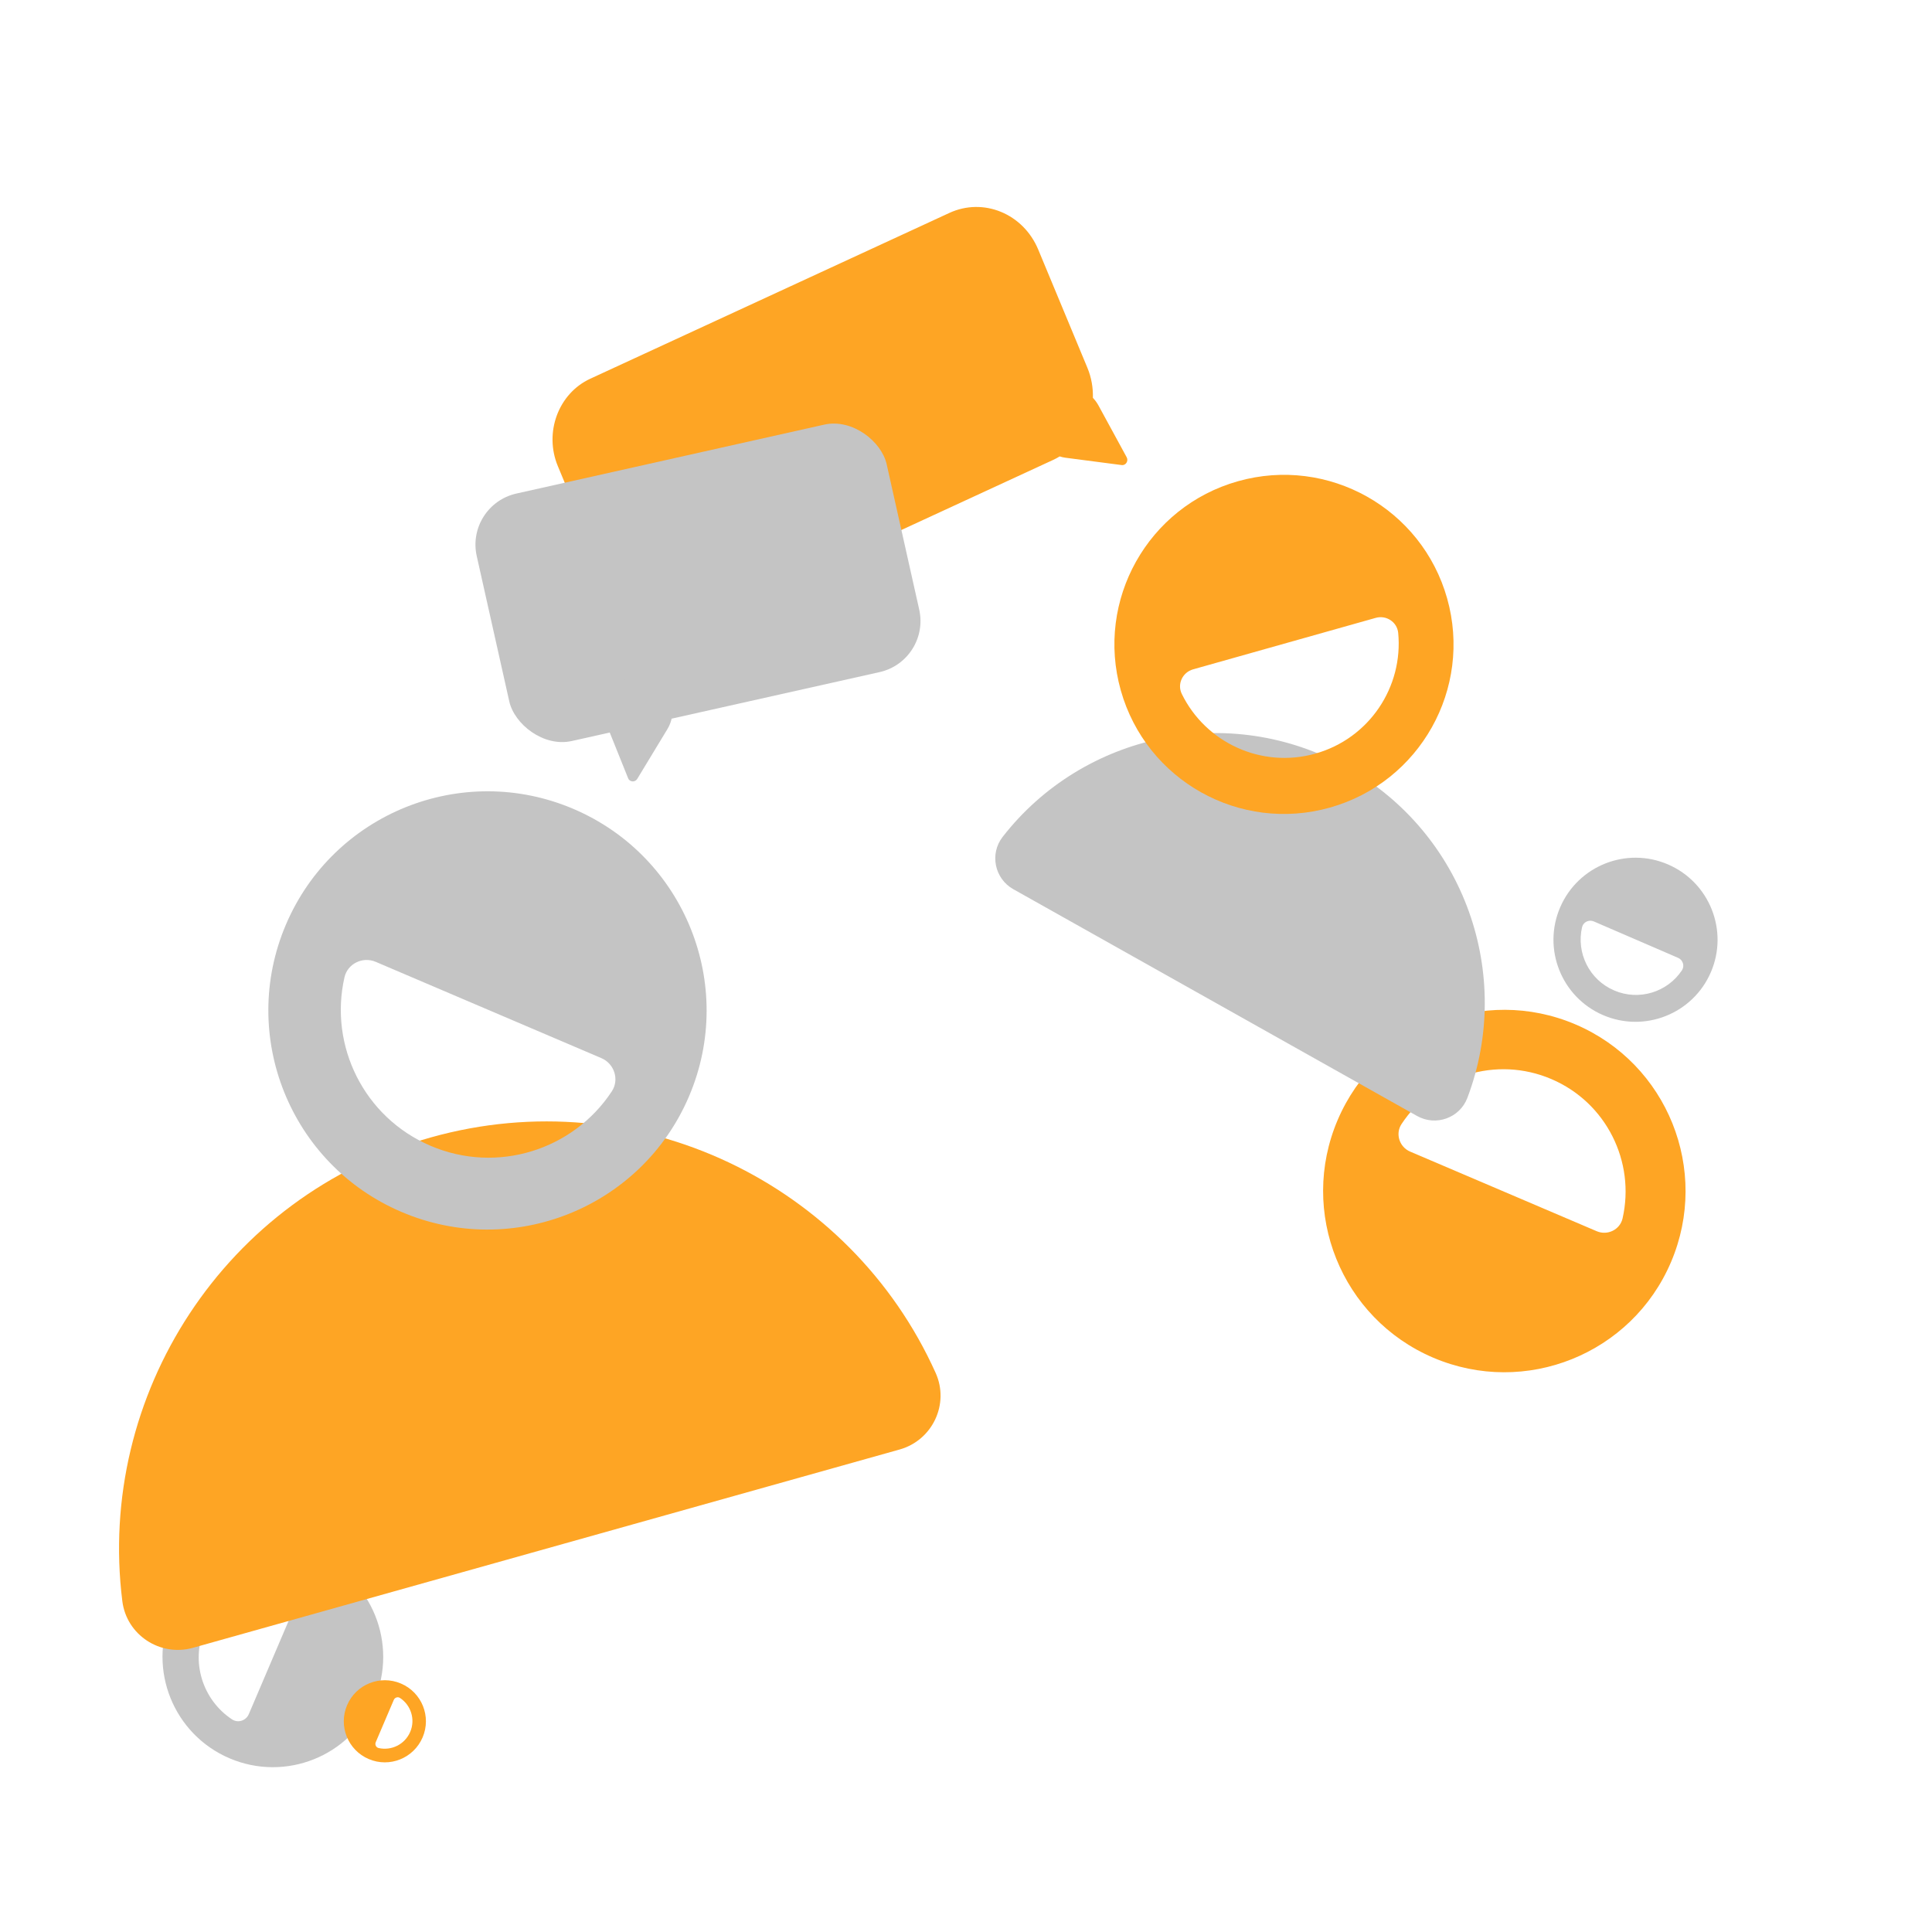
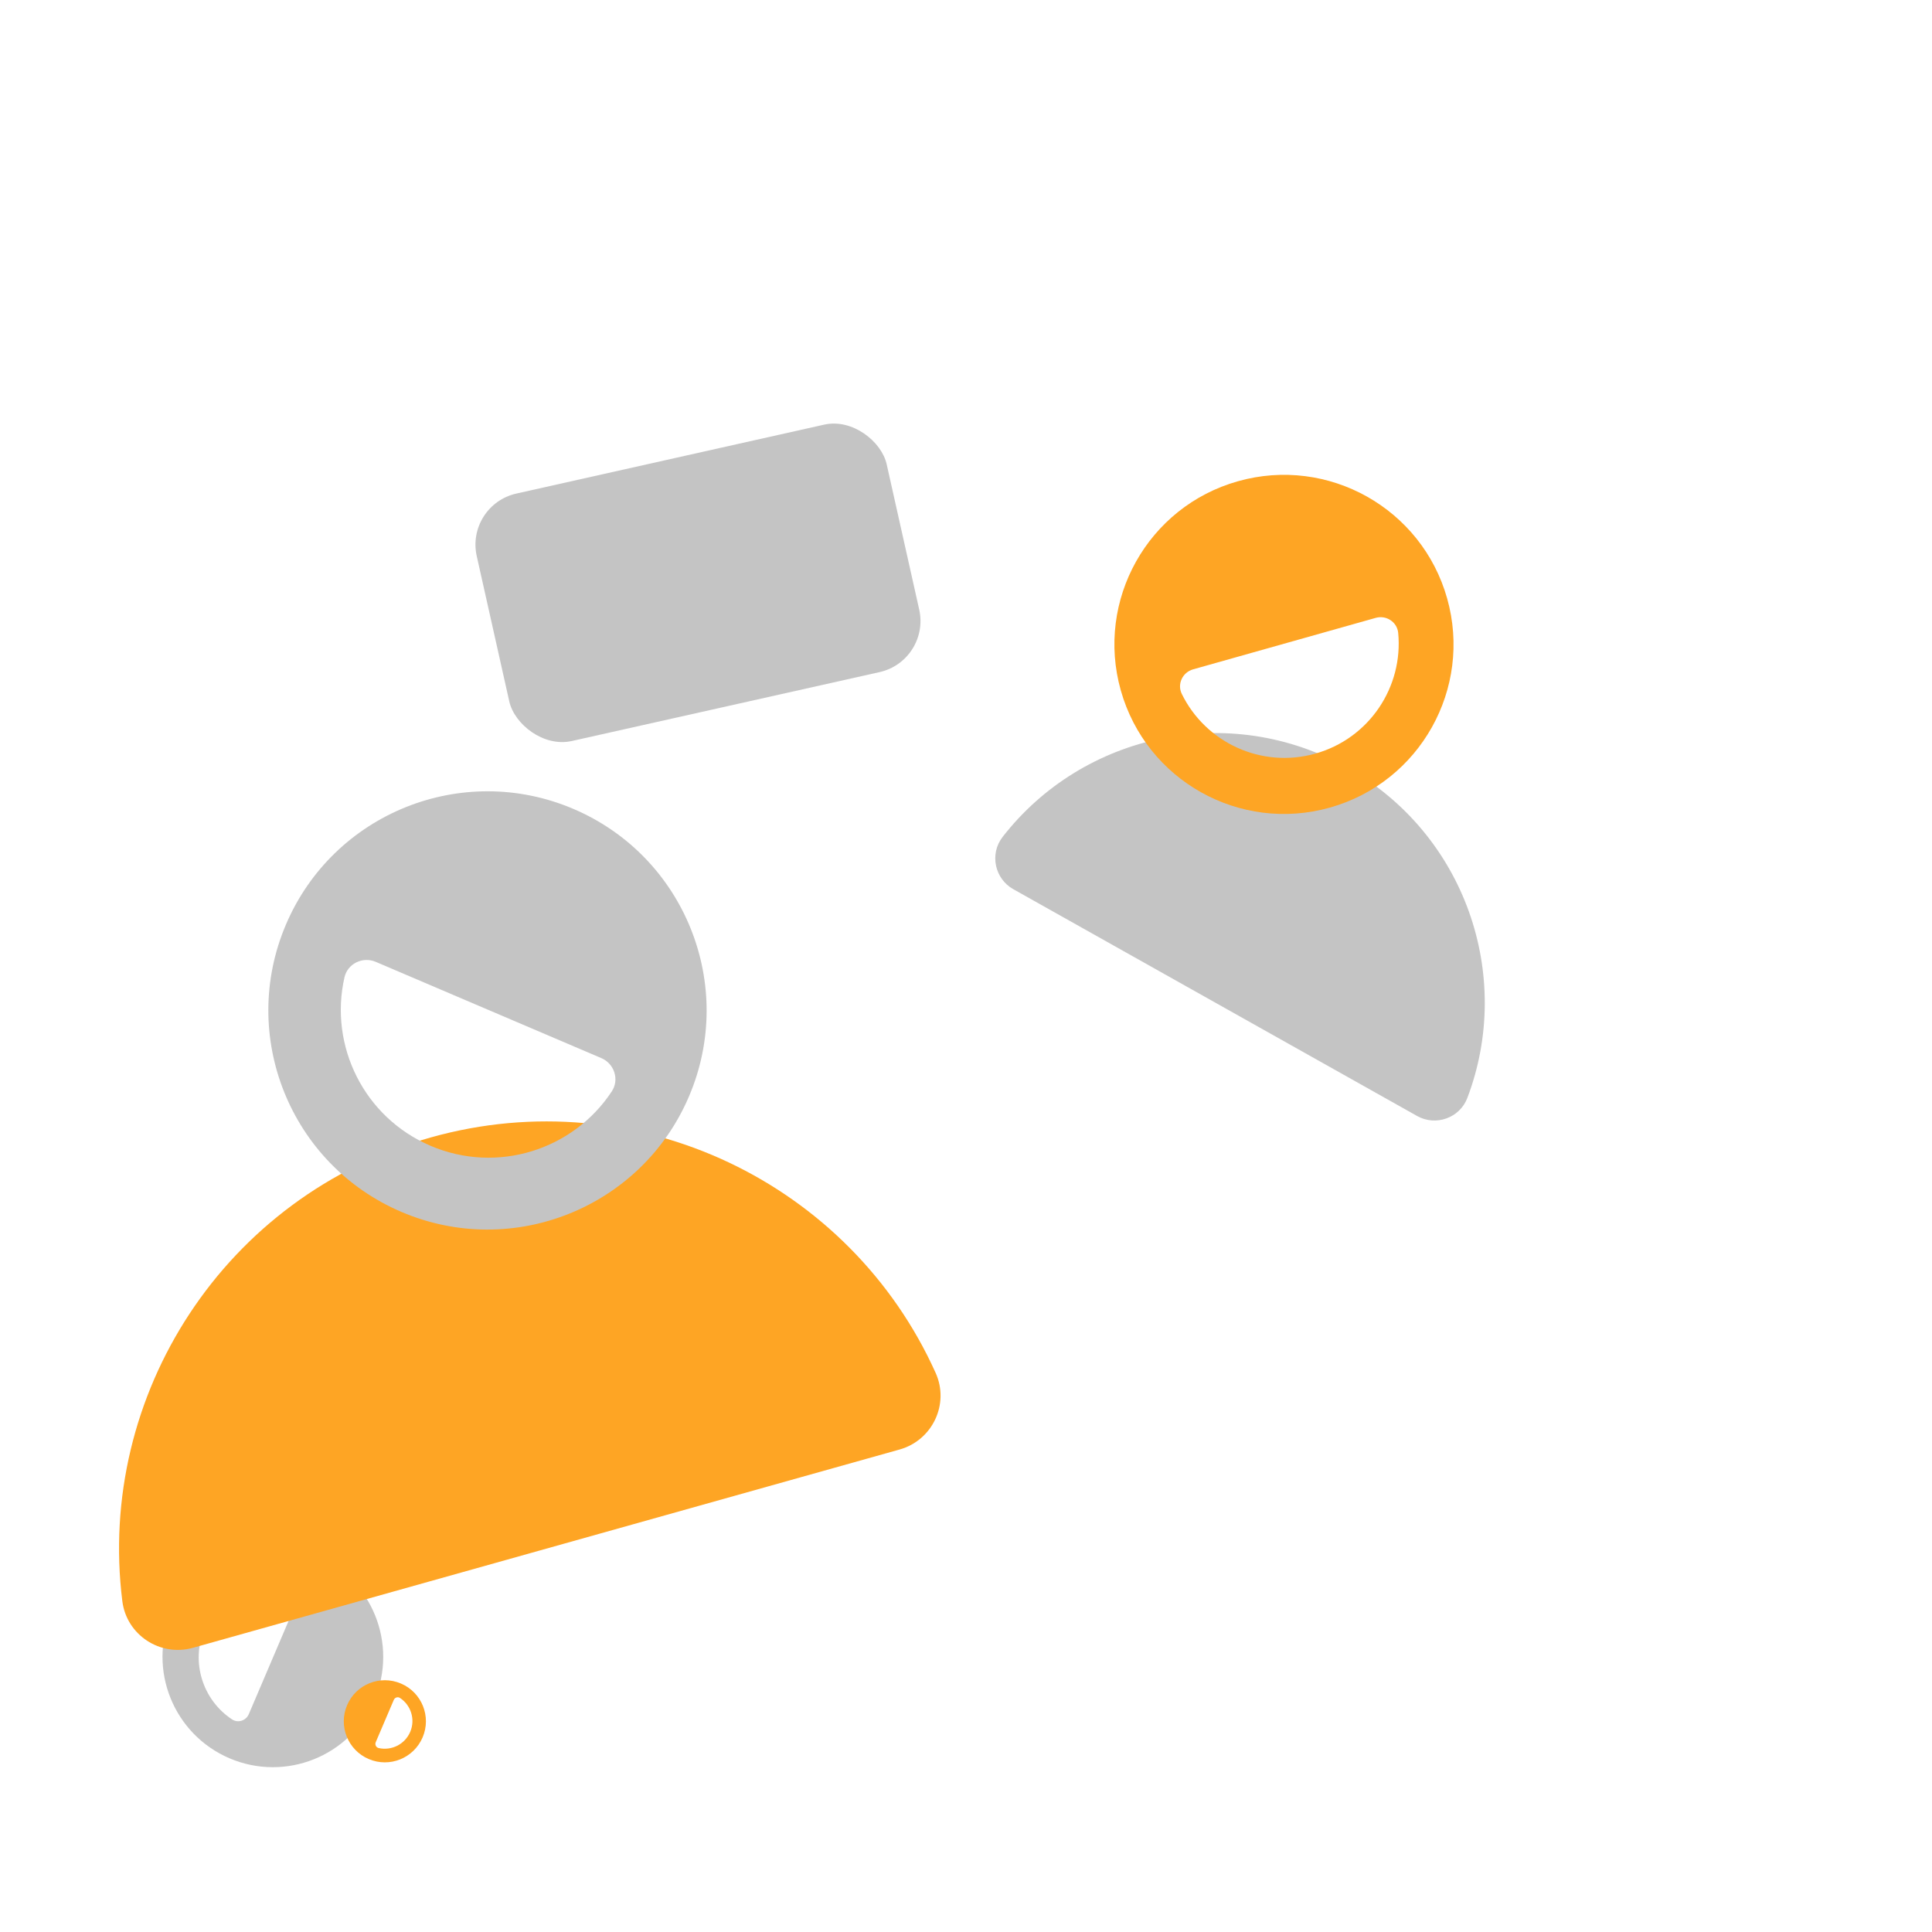
<svg xmlns="http://www.w3.org/2000/svg" id="Calque_52" viewBox="0 0 500 500">
  <defs>
    <style>
      .cls-1 {
        fill: #c4c4c4;
      }

      .cls-2 {
        fill: #fea524;
      }
    </style>
  </defs>
  <path class="cls-1" d="M81.82,402.52c14.5,6.19,21.25,22.96,15.06,37.47s-22.96,21.25-37.47,15.06c-14.5-6.19-21.25-22.96-15.06-37.47,6.19-14.5,22.96-21.25,37.47-15.06ZM52.97,421.37c-3.71,8.69-.53,18.59,7.09,23.61,1.53,1.01,3.61.33,4.33-1.36l12.55-29.41c.72-1.69-.23-3.66-2.02-4.07-8.9-2.03-18.25,2.53-21.96,11.22Z" />
  <path class="cls-2" d="M95.43,455.24c-5.4-2.3-7.91-8.55-5.6-13.94,2.3-5.4,8.55-7.91,13.94-5.6,5.4,2.3,7.91,8.55,5.6,13.94s-8.55,7.91-13.94,5.6ZM106.16,448.22c1.38-3.23.2-6.92-2.64-8.79-.57-.38-1.35-.12-1.61.51l-4.67,10.94c-.27.63.09,1.36.75,1.51,3.31.75,6.79-.94,8.17-4.18Z" />
-   <path class="cls-2" d="M432.45,326.64c-10.16,23.82-37.71,34.89-61.53,24.73-23.82-10.16-34.89-37.71-24.73-61.53,10.16-23.82,37.71-34.89,61.53-24.73,23.82,10.16,34.89,37.71,24.73,61.53ZM401.49,279.26c-14.27-6.09-30.54-.87-38.78,11.65-1.66,2.52-.54,5.94,2.23,7.12l48.3,20.61c2.77,1.18,6.01-.38,6.68-3.32,3.33-14.61-4.15-29.97-18.43-36.06Z" />
-   <path class="cls-1" d="M403.78,234.79c4.65-10.76,17.15-15.72,27.91-11.07s15.72,17.15,11.07,27.91c-4.65,10.76-17.15,15.72-27.91,11.07-10.76-4.65-15.72-17.15-11.07-27.91ZM417.7,256.31c6.45,2.79,13.82.46,17.58-5.19.76-1.14.26-2.69-.99-3.23l-21.82-9.43c-1.25-.54-2.72.16-3.03,1.49-1.54,6.61,1.82,13.58,8.27,16.36Z" />
  <path class="cls-2" d="M49.94,426.45c-8.49,2.38-17.18-3.31-18.28-12.06-6.68-53.38,26.48-105.05,79.85-120.03,53.36-14.98,108.58,11.89,130.64,60.96,3.62,8.05-.84,17.43-9.33,19.81l-182.88,51.32Z" />
  <path class="cls-1" d="M74.01,239.25c12.29-28.8,45.6-42.19,74.4-29.9,28.8,12.29,42.19,45.6,29.9,74.4-12.29,28.8-45.6,42.19-74.4,29.9-28.8-12.29-42.19-45.6-29.9-74.4ZM111.44,296.54c17.26,7.36,36.92,1.05,46.89-14.09,2.01-3.04.66-7.18-2.7-8.61l-58.4-24.92c-3.35-1.43-7.27.46-8.08,4.01-4.03,17.67,5.02,36.24,22.28,43.6Z" />
  <path class="cls-1" d="M262.25,230.13c-4.85-2.73-6.19-9.14-2.77-13.54,20.83-26.8,58.69-35.05,89.18-17.93,30.49,17.13,43.13,53.75,31.09,85.48-1.98,5.2-8.15,7.4-13,4.68l-104.49-58.69Z" />
  <path class="cls-2" d="M290.06,178.67c-6.57-23.32,7-47.56,30.33-54.13,23.32-6.57,47.56,7,54.13,30.33,6.57,23.32-7,47.56-30.33,54.13-23.32,6.57-47.56-7-54.13-30.33ZM340.43,195.03c13.98-3.94,22.76-17.29,21.42-31.25-.27-2.81-3.09-4.64-5.8-3.88l-47.29,13.33c-2.72.77-4.16,3.8-2.92,6.34,6.15,12.6,20.61,19.4,34.59,15.46Z" />
-   <path class="cls-2" d="M291.59,118.35l-7.31-13.42c-.41-.75-.9-1.4-1.44-1.97.07-2.59-.37-5.24-1.42-7.77l-12.73-30.61c-3.87-9.3-14.17-13.54-23-9.47l-92.94,42.91c-8.24,3.81-12,13.93-8.38,22.62l13.55,32.58c2.49,5.98,7.82,9.72,13.59,10.22l3.98,10.68c.39,1.05,1.74,1.17,2.3.22l7.71-13.17c.45-.77.77-1.58.98-2.4l86.09-39.75c.58-.27,1.14-.57,1.68-.9.47.15.96.28,1.48.34l14.57,1.9c1.06.14,1.81-1.06,1.28-2.03Z" />
  <g>
    <rect class="cls-1" x="126.27" y="118.04" width="108.72" height="65.63" rx="13.55" ry="13.55" transform="translate(-28.59 43.09) rotate(-12.62)" />
-     <path class="cls-1" d="M162.55,201.39l-5.62-13.98c-2.49-6.2,2.53-12.82,9.17-12.1h0c6.44.7,9.98,7.85,6.62,13.39l-7.81,12.89c-.57.94-1.96.82-2.37-.19Z" />
  </g>
</svg>